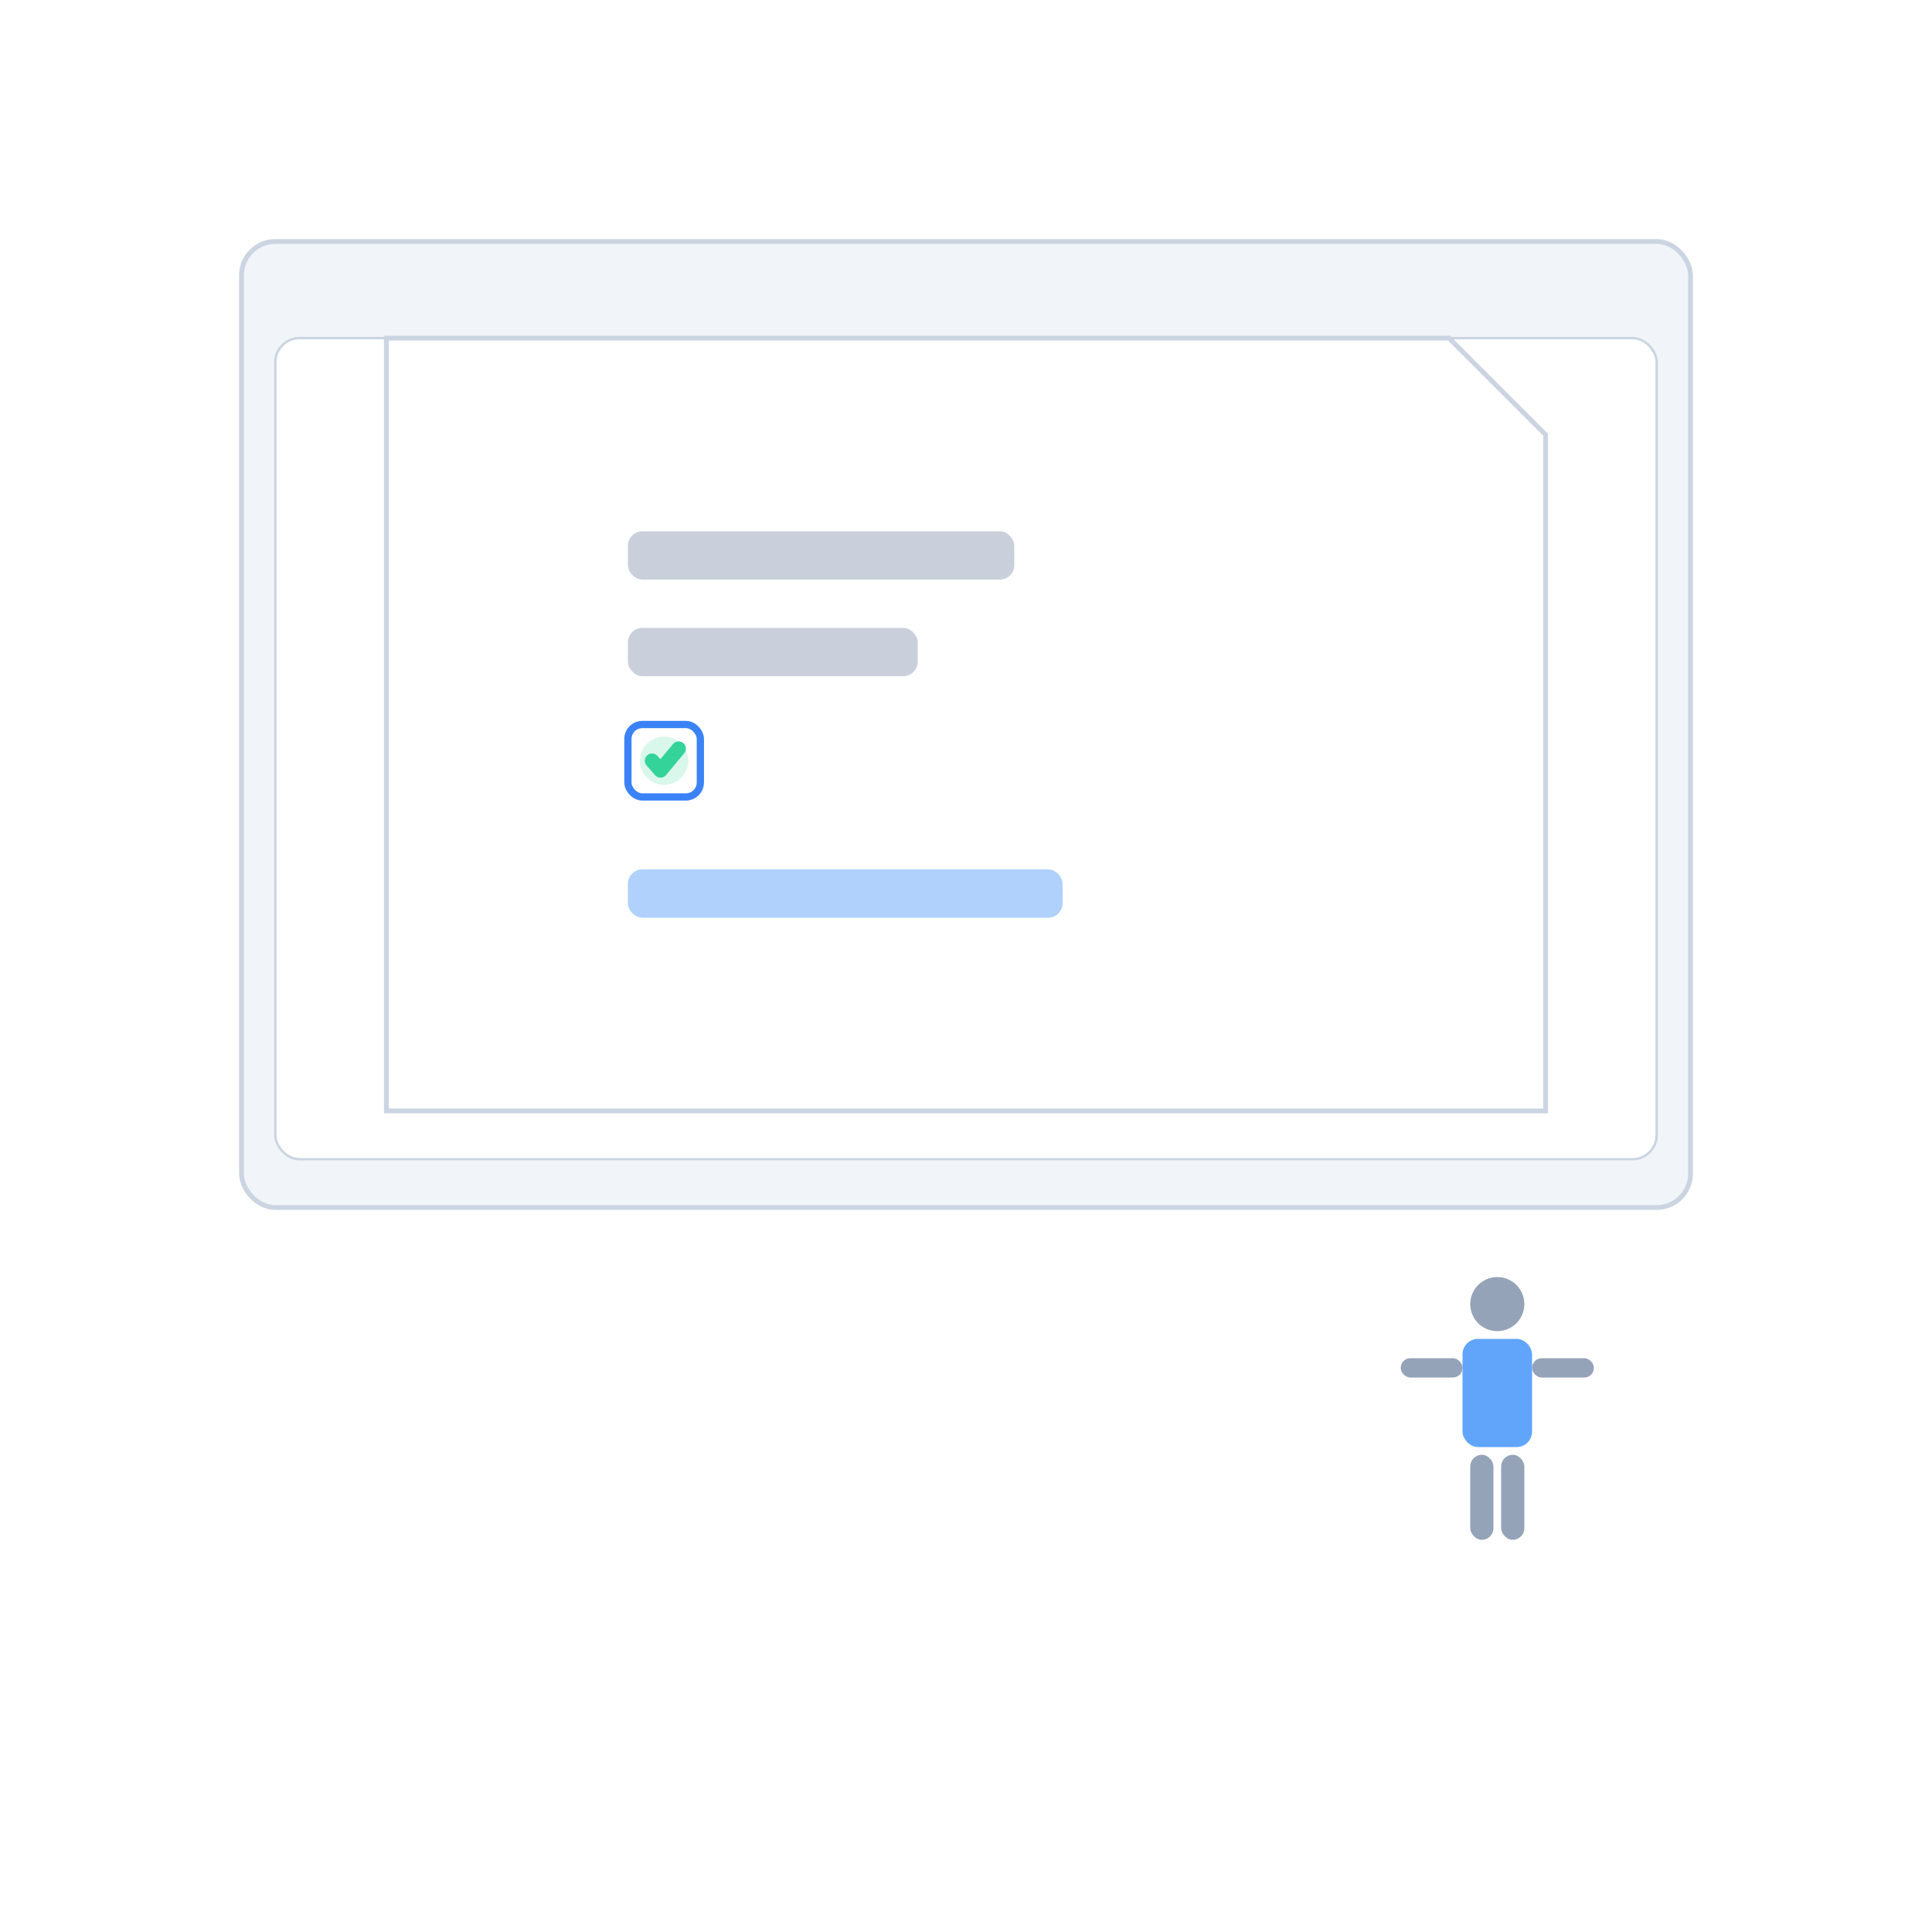
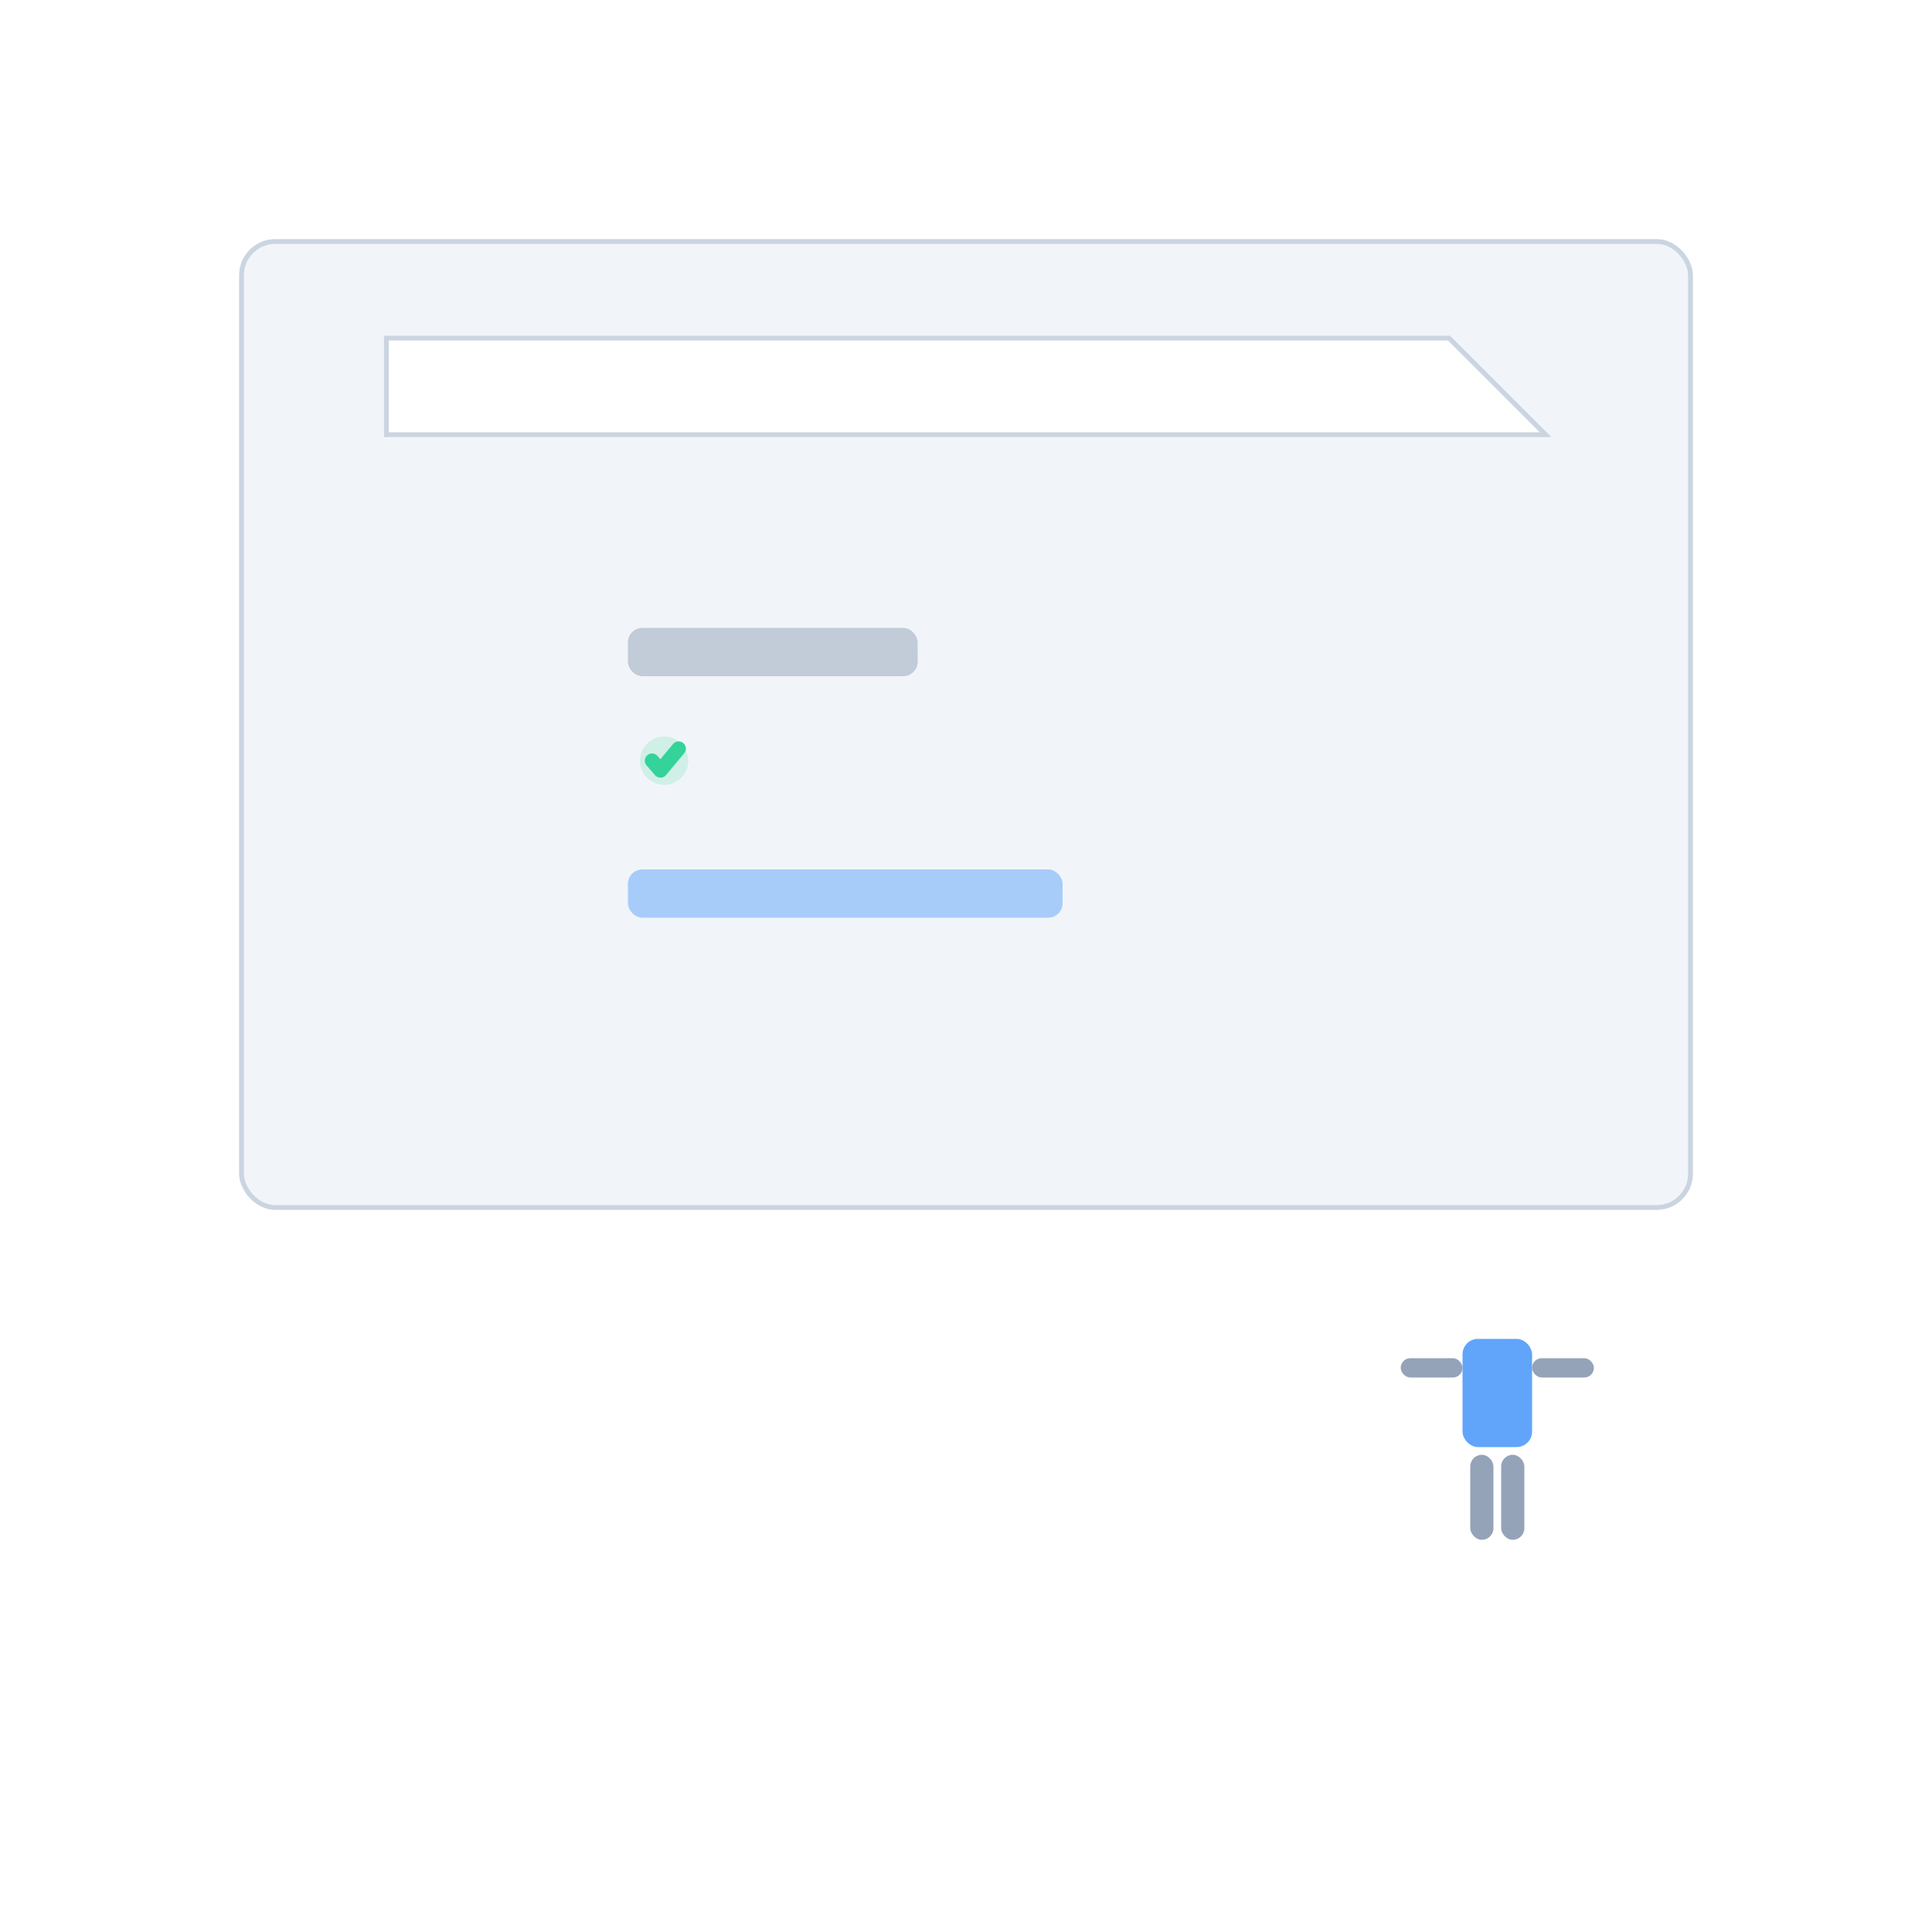
<svg xmlns="http://www.w3.org/2000/svg" width="800" height="800" viewBox="0 0 800 800" role="img" aria-labelledby="title desc">
  <title id="title">Step 5: Add supporting fields and annotations</title>
  <desc id="desc">Text fields, date, and checkbox being added to a form.</desc>
  <rect width="800" height="800" fill="#FFFFFF" />
  <rect x="100" y="100" width="600" height="400" rx="14" fill="#F1F5F9" stroke="#CBD5E1" stroke-width="2" />
-   <rect x="114" y="140" width="572" height="340" rx="10" fill="#FFFFFF" stroke="#CBD5E1" stroke-width="1" />
-   <path d="M160 140 h440 l40 40 v280 h-480 z" fill="#FFFFFF" stroke="#CBD5E1" stroke-width="2" />
-   <rect x="260" y="220" width="160" height="20" rx="6" fill="#94A3B8" opacity="0.5" />
+   <path d="M160 140 h440 l40 40 h-480 z" fill="#FFFFFF" stroke="#CBD5E1" stroke-width="2" />
  <rect x="260" y="260" width="120" height="20" rx="6" fill="#94A3B8" opacity="0.5" />
-   <rect x="260" y="300" width="30" height="30" rx="6" fill="none" stroke="#3B82F6" stroke-width="3" />
  <circle cx="275" cy="315" r="10" fill="#34D399" opacity="0.18" />
  <path d="M 270.0 315 L 273.5 319.0 L 281.0 310.0" fill="none" stroke="#34D399" stroke-width="6" stroke-linecap="round" stroke-linejoin="round" />
  <rect x="260" y="360" width="180" height="20" rx="6" fill="#60A5FA" opacity="0.5" />
-   <circle cx="620" cy="540" r="11.2" fill="#94A3B8" />
  <rect x="605.6" y="554.4" width="28.8" height="44.8" rx="6.4" fill="#60A5FA" />
  <rect x="580.0" y="562.4" width="25.6" height="8.0" rx="4.0" fill="#94A3B8" />
  <rect x="634.4" y="562.4" width="25.6" height="8.0" rx="4.0" fill="#94A3B8" />
  <rect x="608.8" y="602.4" width="9.6" height="35.2" rx="4.8" fill="#94A3B8" />
  <rect x="621.6" y="602.4" width="9.6" height="35.2" rx="4.8" fill="#94A3B8" />
</svg>